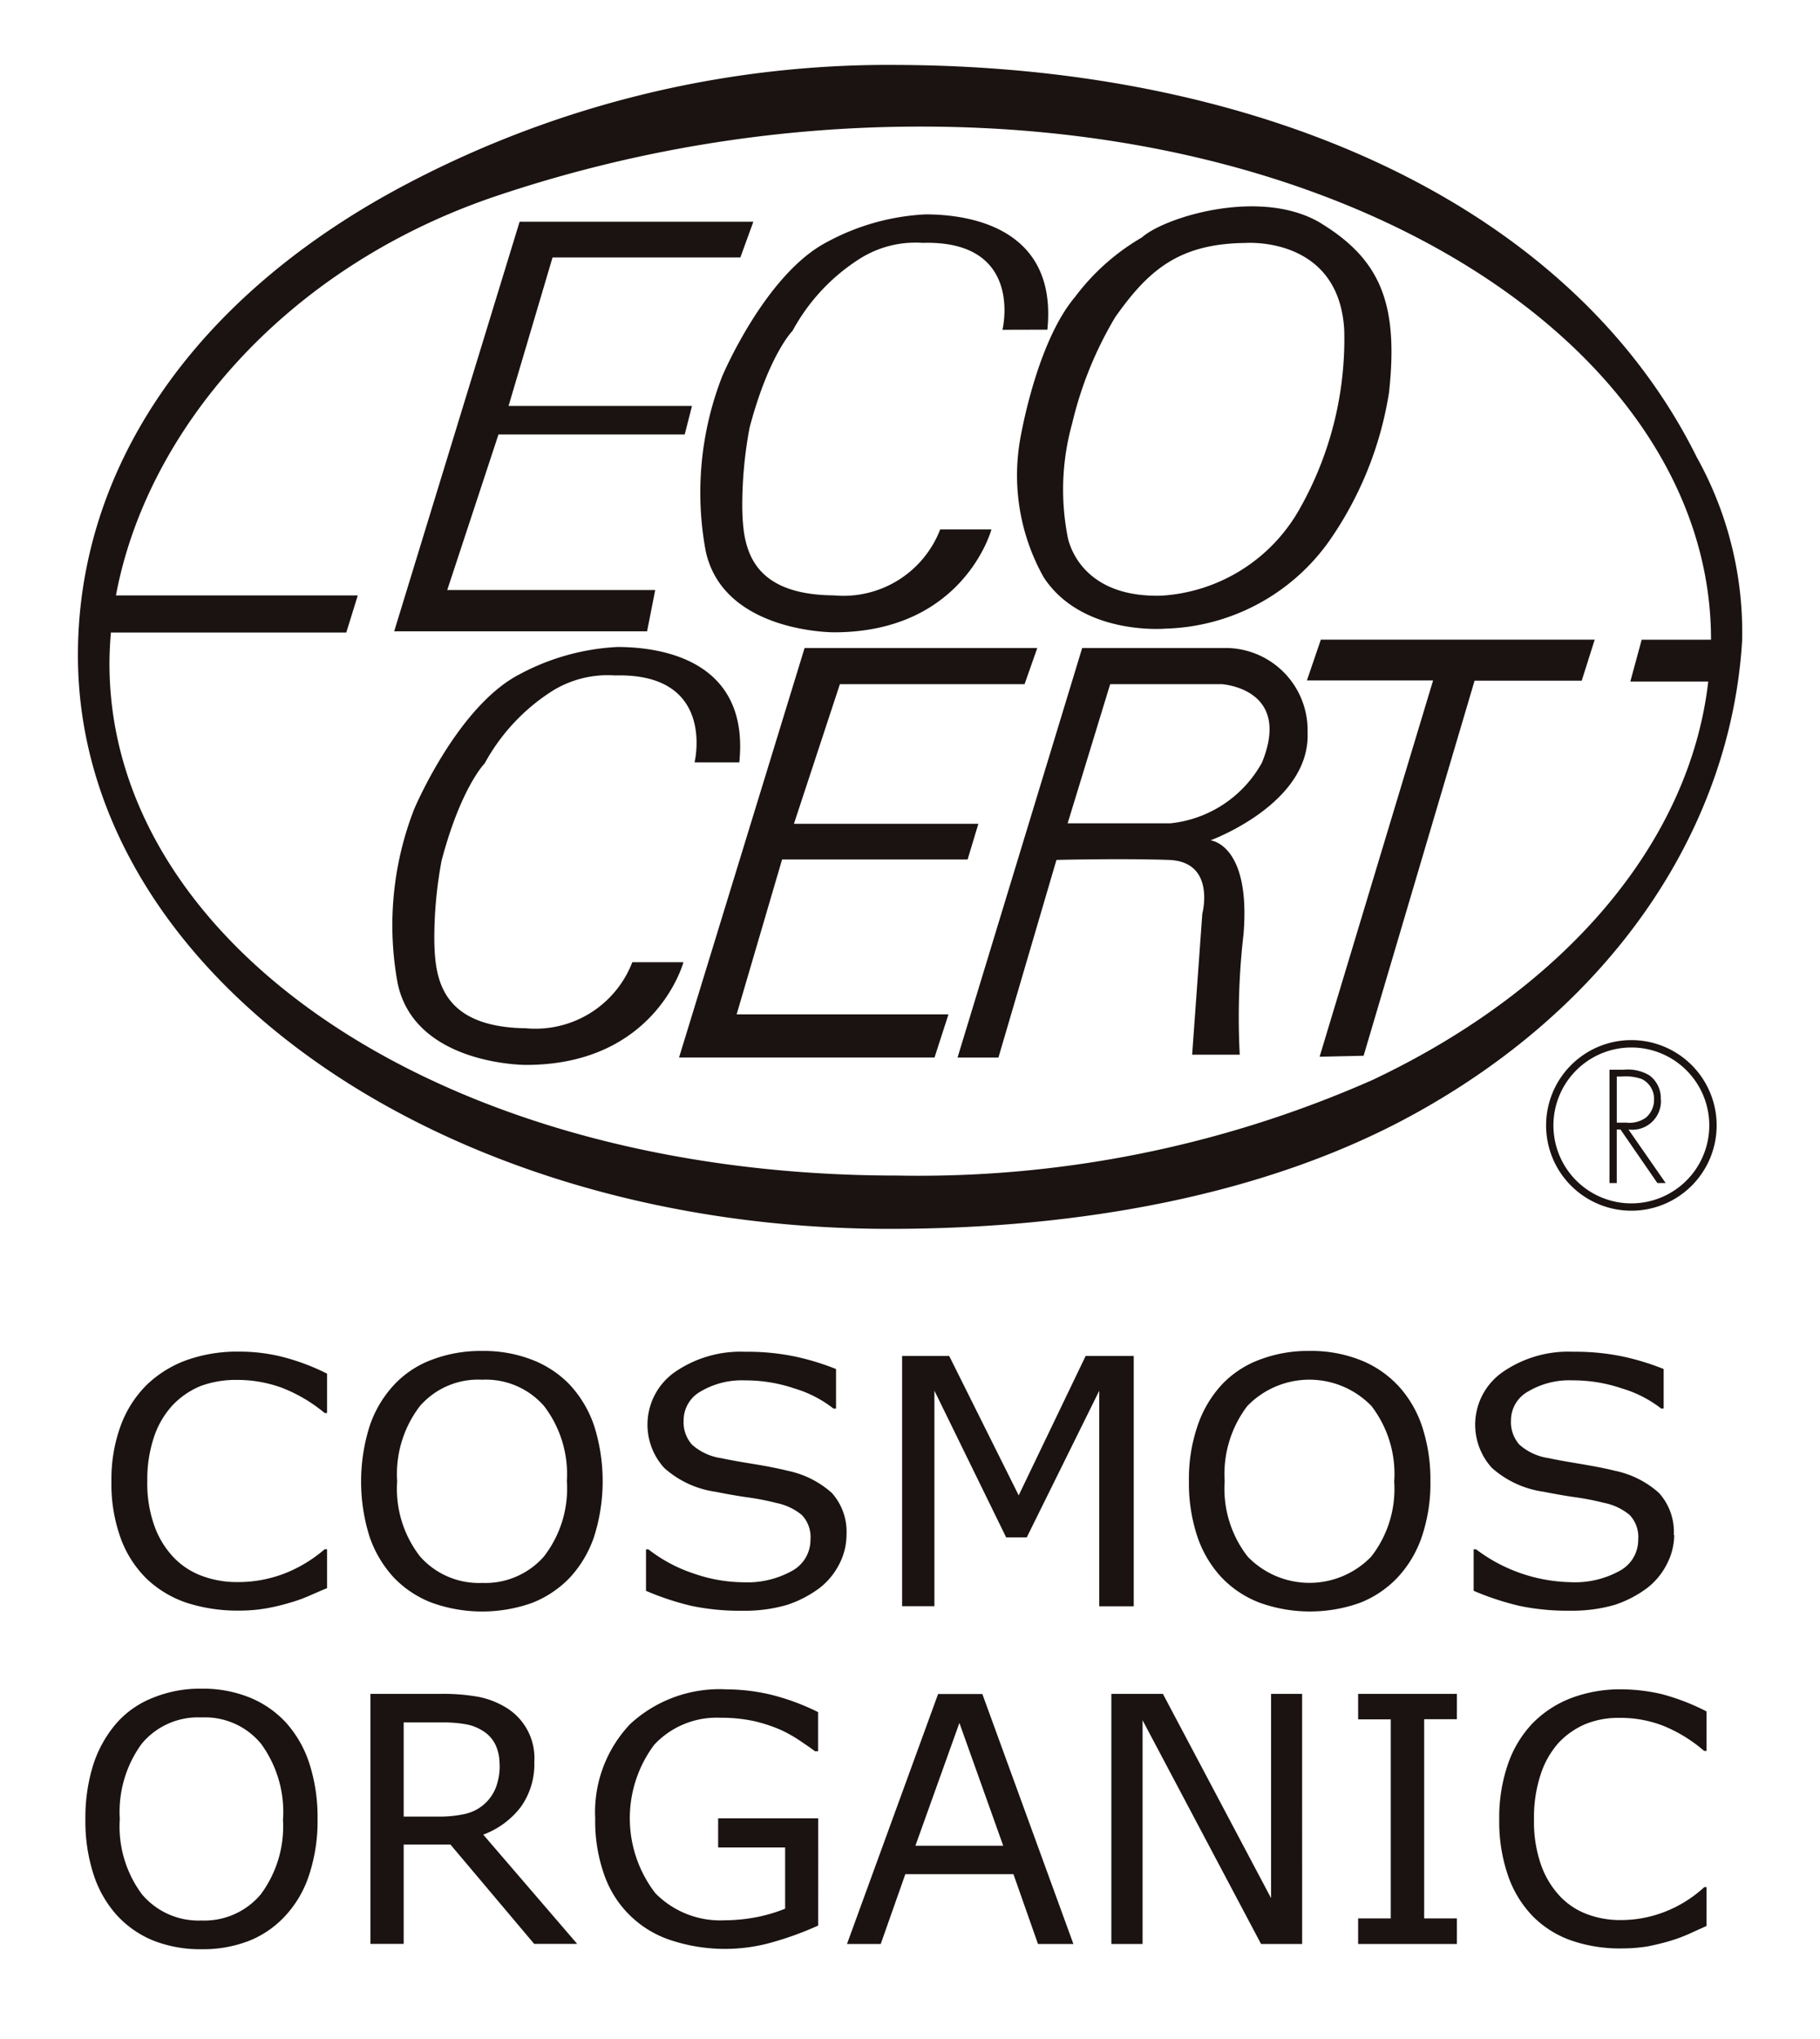
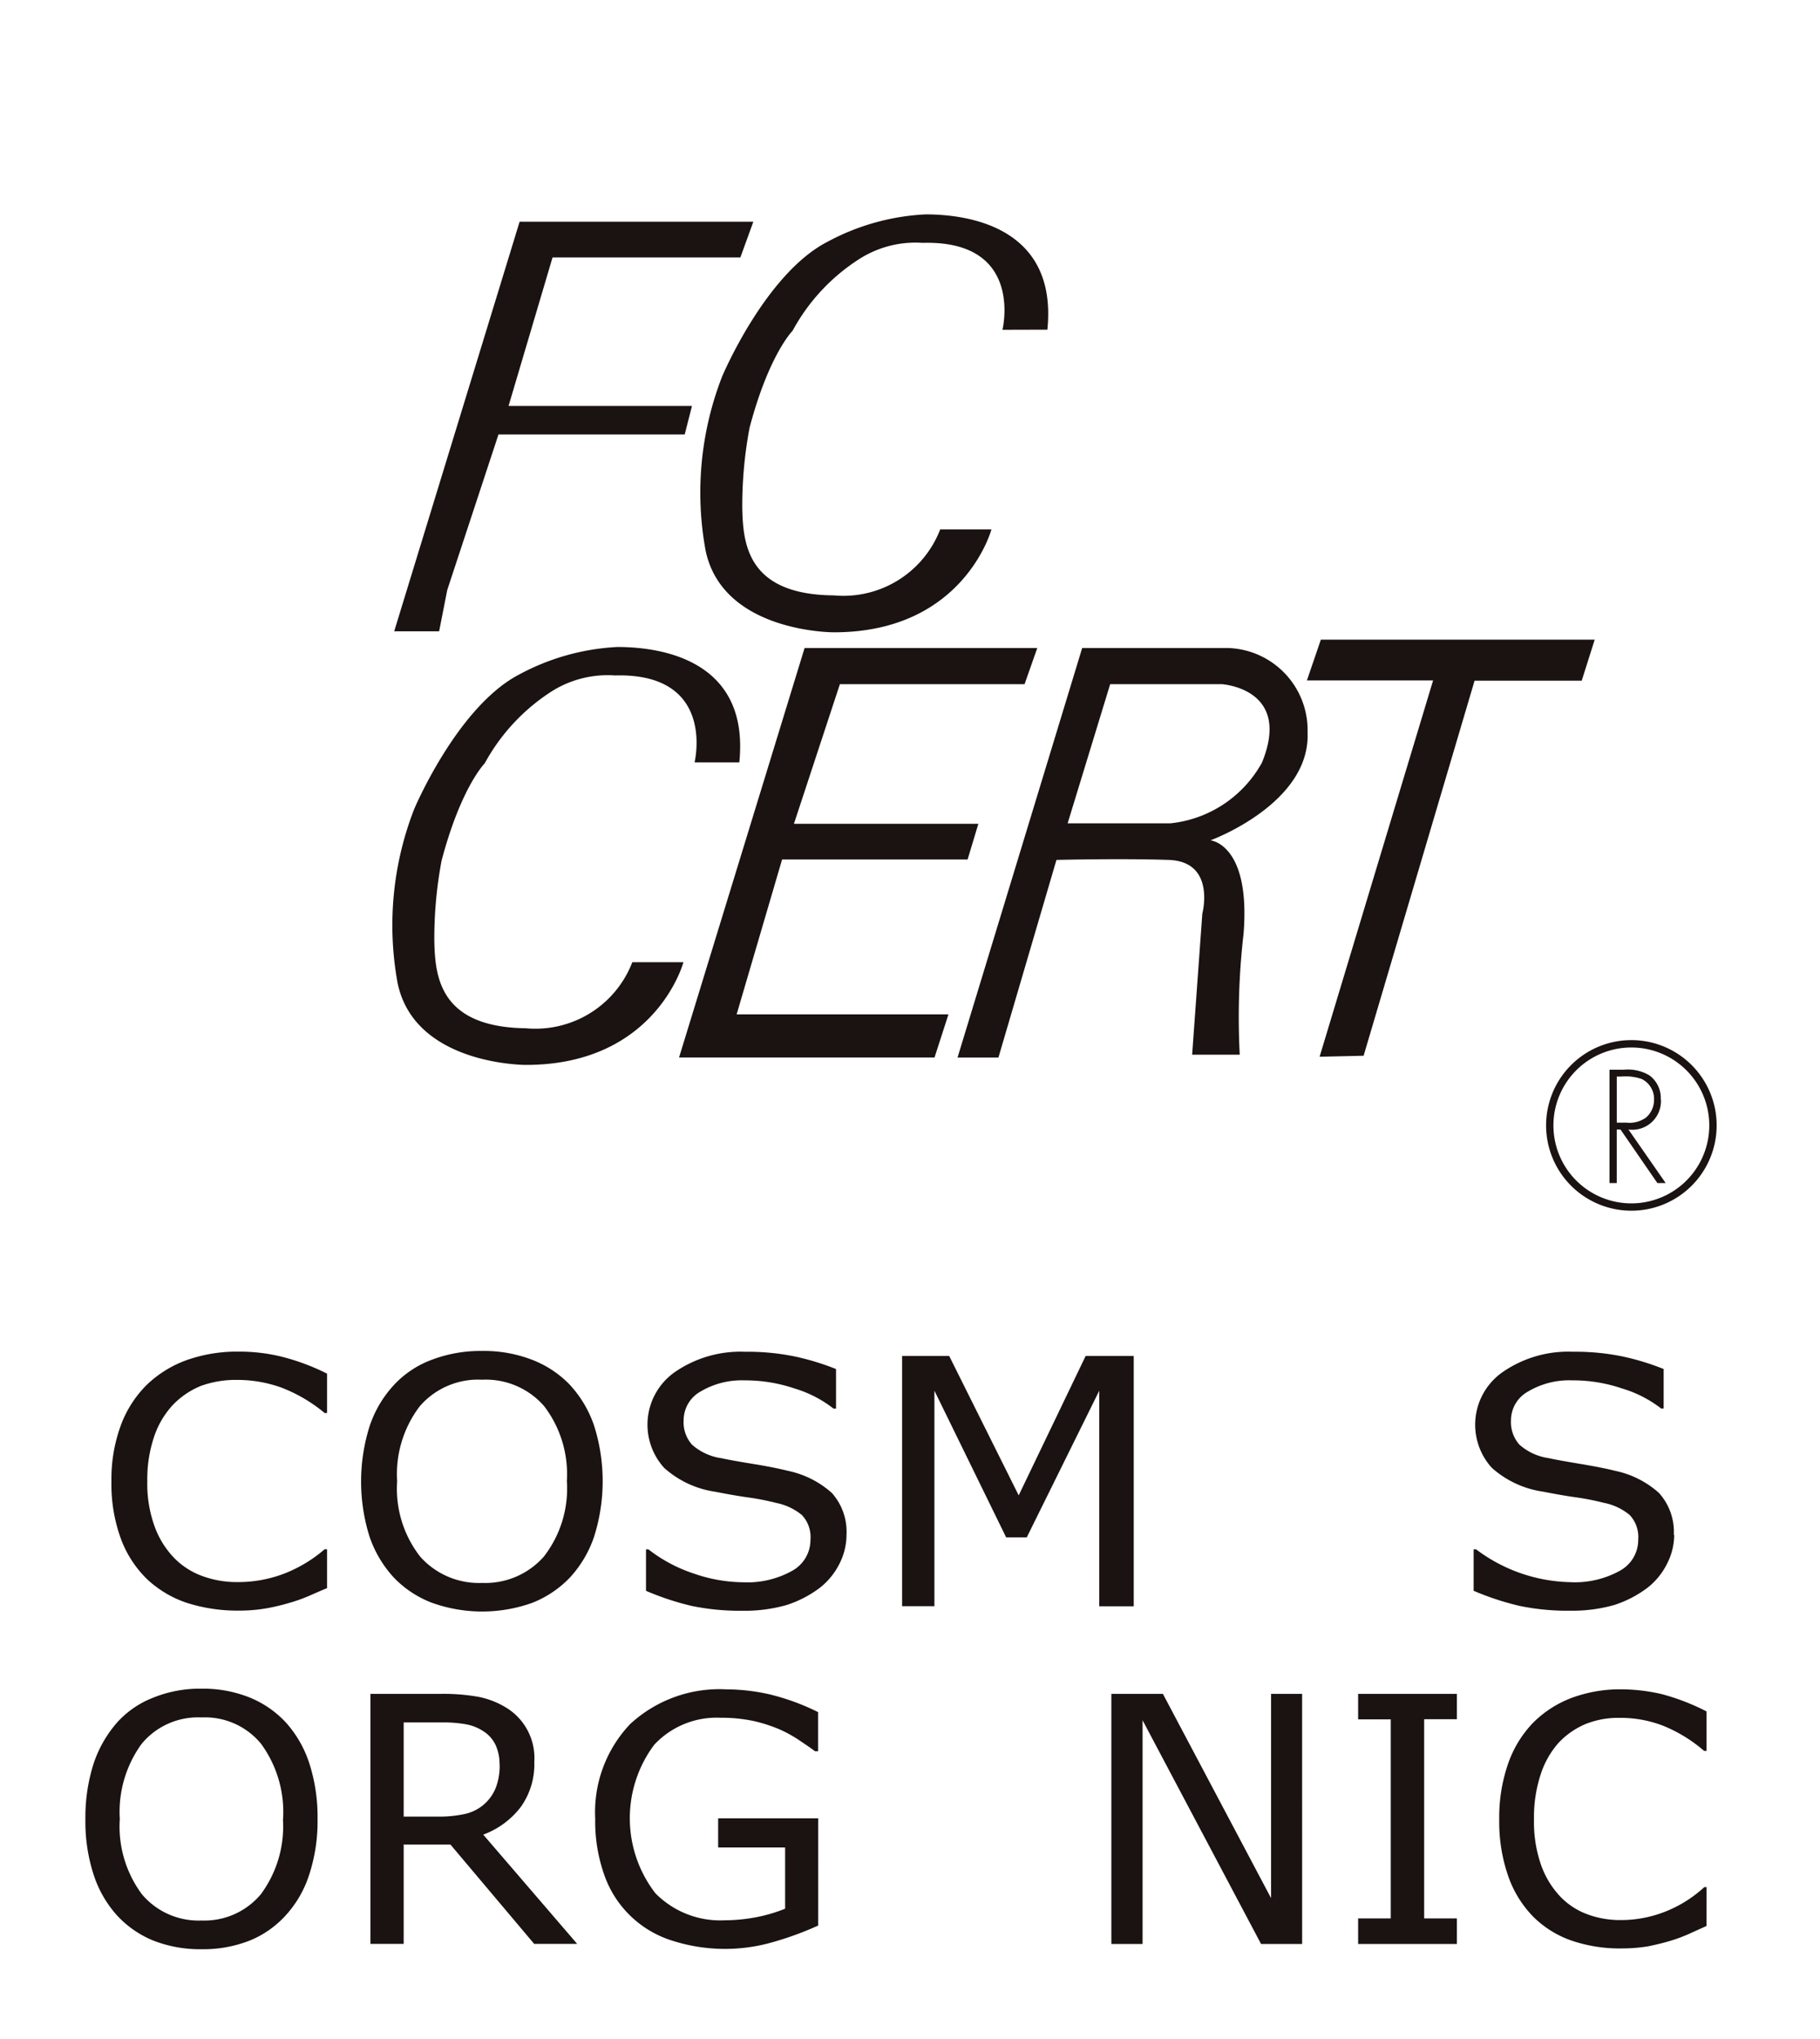
<svg xmlns="http://www.w3.org/2000/svg" width="75" height="84" viewBox="0 0 75 84">
  <defs>
    <clipPath id="clip-path">
      <rect id="長方形_114" data-name="長方形 114" width="75" height="84" transform="translate(3296 6455)" fill="#fff" />
    </clipPath>
    <clipPath id="clip-path-2">
      <rect id="長方形_113" data-name="長方形 113" width="68.6" height="77.625" fill="none" />
    </clipPath>
  </defs>
  <g id="マスクグループ_17" data-name="マスクグループ 17" transform="translate(-3296 -6455)" clip-path="url(#clip-path)">
    <g id="グループ_211" data-name="グループ 211" transform="translate(3299.211 6457.675)">
-       <path id="パス_354" data-name="パス 354" d="M29.524,12.068h9.632l-.535,1.472h-7.74l-1.813,6.119h7.559l-.3,1.174H28.653l-2.112,6.41h8.57l-.334,1.7H24.355Z" transform="translate(-11.322 -5.61)" fill="#1a1311" />
+       <path id="パス_354" data-name="パス 354" d="M29.524,12.068h9.632l-.535,1.472h-7.74l-1.813,6.119h7.559l-.3,1.174H28.653l-2.112,6.41l-.334,1.7H24.355Z" transform="translate(-11.322 -5.61)" fill="#1a1311" />
      <g id="グループ_210" data-name="グループ 210">
        <g id="グループ_209" data-name="グループ 209" clip-path="url(#clip-path-2)">
-           <path id="パス_355" data-name="パス 355" d="M84.865,11.594c-2.461-1.506-6.461-.268-7.4.573a9.2,9.2,0,0,0-2.753,2.449c-1.628,1.925-2.274,5.931-2.274,5.931a8.577,8.577,0,0,0,.982,5.624c1.589,2.419,5.017,2.112,5.017,2.112A8.557,8.557,0,0,0,85.165,24.7a14.659,14.659,0,0,0,2.485-6.154c.391-3.612-.334-5.446-2.789-6.952m-.827,11.63a7.026,7.026,0,0,1-5.747,3.7c-3.515.106-3.886-2.449-3.886-2.449a10.144,10.144,0,0,1,.19-4.642,15.468,15.468,0,0,1,1.775-4.382c1.359-1.922,2.609-3.028,5.368-3.057,0,0,3.849-.3,4.069,3.581a14.2,14.2,0,0,1-1.769,7.252" transform="translate(-33.62 -5.06)" fill="#1a1311" />
          <path id="パス_356" data-name="パス 356" d="M51.464,44.889h9.589l-.524,1.488H52.919L51.025,52.13h7.6L58.182,53.6H50.537L48.664,59.98h8.729l-.574,1.777H46.291Z" transform="translate(-21.519 -20.867)" fill="#1a1311" />
-           <path id="パス_357" data-name="パス 357" d="M66.721,16.18C61.631,5.891,49.01.074,33.837,0a42.591,42.591,0,0,0-20.765,5.16C4.644,9.755,0,16.689,0,24.316c0,13.1,14.934,23.633,33.453,23.633,7.81,0,15.558-1.382,21.654-4.753,8.349-4.612,13.021-11.931,13.473-19.485a14.805,14.805,0,0,0-1.858-7.531M53.447,41.771a46.286,46.286,0,0,1-19.686,3.982C15,45.753,1.3,36.234,1.3,24.668c0-.431.023-.855.059-1.286h9.7l.473-1.527H1.567C2.819,15.132,8.442,8.406,17.124,5.439a54.8,54.8,0,0,1,17.619-2.9c18.708,0,32.564,9.62,32.555,21.138H64.441L63.973,25.4h3.211c-.755,6.571-5.8,12.585-13.737,16.368" transform="translate(0 0.001)" fill="#1a1311" />
          <path id="パス_358" data-name="パス 358" d="M95.215,44.242l-.575,1.681h5.2l-4.676,15.5,1.813-.039,4.573-15.452h4.415l.535-1.69Z" transform="translate(-43.995 -20.566)" fill="#1a1311" />
          <path id="パス_359" data-name="パス 359" d="M82.161,48.353a3.387,3.387,0,0,0-3.247-3.464H72.872L67.736,61.76h1.685l2.391-8.142s2.668-.067,4.626,0,1.385,2.214,1.385,2.214l-.419,5.81h1.961a29.915,29.915,0,0,1,.157-4.975c.3-3.705-1.362-3.856-1.362-3.856s4.135-1.509,4-4.458m-1.9,1.293A4.883,4.883,0,0,1,76.51,52.11H72.273l1.753-5.733h4.589s2.943.166,1.651,3.268" transform="translate(-31.488 -20.867)" fill="#1a1311" />
          <path id="パス_360" data-name="パス 360" d="M36.666,49.559s.906-3.693-3.278-3.579a4.329,4.329,0,0,0-2.593.645A8.161,8.161,0,0,0,28.019,49.6s-.979.985-1.777,4.006a17.286,17.286,0,0,0-.3,3.319c.031,1.472.223,3.545,3.774,3.59a4.277,4.277,0,0,0,4.385-2.722h2.107s-1.13,4.232-6.493,4.232c0,0-4.575.015-5.284-3.362a13.178,13.178,0,0,1,.679-7.172s1.777-4.232,4.342-5.557a9.513,9.513,0,0,1,4.034-1.126c2.043,0,5.441.675,5.024,4.753Z" transform="translate(-11.255 -20.829)" fill="#1a1311" />
          <path id="パス_361" data-name="パス 361" d="M60.375,16.262s.91-3.7-3.289-3.581a4.3,4.3,0,0,0-2.582.648A8.052,8.052,0,0,0,51.728,16.3s-.979.982-1.775,4a17.371,17.371,0,0,0-.3,3.319c.033,1.482.221,3.557,3.777,3.585a4.274,4.274,0,0,0,4.379-2.717h2.112s-1.137,4.238-6.489,4.238c0,0-4.579.021-5.289-3.365a13.171,13.171,0,0,1,.682-7.178s1.777-4.229,4.339-5.545a9.483,9.483,0,0,1,4.041-1.129c2.036,0,5.433.678,5.021,4.749Z" transform="translate(-22.276 -5.351)" fill="#1a1311" />
          <path id="パス_362" data-name="パス 362" d="M117.779,77.528a1.161,1.161,0,0,0-.468-1,1.726,1.726,0,0,0-1.06-.232h-.585v4.669h.3V78.758h.154l1.521,2.207h.341l-1.534-2.207a1.181,1.181,0,0,0,1.338-1.229m-1.819.946v-1.9h.2a2.007,2.007,0,0,1,.835.106.909.909,0,0,1,.5.846.96.96,0,0,1-.334.741,1.17,1.17,0,0,1-.816.207Zm.6-3.4a3.514,3.514,0,1,0,3.515,3.515,3.514,3.514,0,0,0-3.515-3.515m0,6.726a3.211,3.211,0,1,1,3.211-3.211,3.211,3.211,0,0,1-3.211,3.211" transform="translate(-52.552 -34.901)" fill="#1a1311" />
          <path id="パス_363" data-name="パス 363" d="M11.466,108.795c-.262.106-.5.213-.716.307a6.417,6.417,0,0,1-.837.3,8.7,8.7,0,0,1-.951.226,6.594,6.594,0,0,1-1.137.093,6.848,6.848,0,0,1-2.116-.313,4.456,4.456,0,0,1-1.663-.985,4.5,4.5,0,0,1-1.08-1.672A6.555,6.555,0,0,1,2.58,104.4a6.436,6.436,0,0,1,.373-2.274,4.6,4.6,0,0,1,1.077-1.7A4.648,4.648,0,0,1,5.683,99.4a6.238,6.238,0,0,1,2.152-.349,7.291,7.291,0,0,1,1.723.2,9.085,9.085,0,0,1,1.908.708v1.621h-.1A6.329,6.329,0,0,0,9.6,100.539a5.351,5.351,0,0,0-1.864-.322,4.2,4.2,0,0,0-1.467.246,3.361,3.361,0,0,0-1.16.787,3.617,3.617,0,0,0-.775,1.319,5.493,5.493,0,0,0-.276,1.825,5.151,5.151,0,0,0,.306,1.873,3.679,3.679,0,0,0,.788,1.271,3.1,3.1,0,0,0,1.185.763,4.091,4.091,0,0,0,1.416.244,5.3,5.3,0,0,0,1.932-.343,5.7,5.7,0,0,0,1.681-1.009h.1Z" transform="translate(-1.199 -46.044)" fill="#1a1311" />
          <path id="パス_364" data-name="パス 364" d="M30.418,100.4a4.676,4.676,0,0,1,1,1.693,7.571,7.571,0,0,1-.007,4.563,4.69,4.69,0,0,1-.994,1.678,4.343,4.343,0,0,1-1.568,1.048,6.137,6.137,0,0,1-4.116-.007,4.3,4.3,0,0,1-1.575-1.042,4.735,4.735,0,0,1-1-1.687,7.588,7.588,0,0,1,0-4.534,4.66,4.66,0,0,1,1.01-1.714,4.053,4.053,0,0,1,1.568-1.039A5.628,5.628,0,0,1,26.788,99a5.5,5.5,0,0,1,2.074.365A4.315,4.315,0,0,1,30.42,100.4m-.13,3.967a4.616,4.616,0,0,0-.936-3.094,3.182,3.182,0,0,0-2.554-1.088,3.178,3.178,0,0,0-2.567,1.088,4.61,4.61,0,0,0-.936,3.094,4.542,4.542,0,0,0,.951,3.108,3.236,3.236,0,0,0,2.553,1.081,3.211,3.211,0,0,0,2.538-1.081,4.559,4.559,0,0,0,.952-3.108" transform="translate(-10.142 -46.02)" fill="#1a1311" />
          <path id="パス_365" data-name="パス 365" d="M52.011,106.6a2.647,2.647,0,0,1-.289,1.183,2.916,2.916,0,0,1-.817,1,4.67,4.67,0,0,1-1.347.7,6.274,6.274,0,0,1-1.844.241,9.8,9.8,0,0,1-2.088-.2,11.411,11.411,0,0,1-1.878-.621v-1.708h.1a6.184,6.184,0,0,0,1.881,1,6.3,6.3,0,0,0,2,.355,3.8,3.8,0,0,0,2.06-.482,1.451,1.451,0,0,0,.736-1.271,1.325,1.325,0,0,0-.351-1.015,2.4,2.4,0,0,0-1.06-.5,10.479,10.479,0,0,0-1.171-.229c-.417-.058-.866-.138-1.334-.231a4.005,4.005,0,0,1-2.113-.985,2.646,2.646,0,0,1,.449-3.952,4.768,4.768,0,0,1,2.888-.831,9.632,9.632,0,0,1,2.074.2,10.48,10.48,0,0,1,1.672.512v1.629h-.105a4.845,4.845,0,0,0-1.605-.828,6.294,6.294,0,0,0-2.042-.334,3.324,3.324,0,0,0-1.836.462,1.357,1.357,0,0,0-.692,1.177,1.392,1.392,0,0,0,.344,1.009,2.316,2.316,0,0,0,1.211.558c.312.067.743.145,1.312.237s1.047.187,1.444.286a3.9,3.9,0,0,1,1.8.912,2.4,2.4,0,0,1,.6,1.732" transform="translate(-20.338 -46.041)" fill="#1a1311" />
          <path id="パス_366" data-name="パス 366" d="M73.014,109.7H71.592v-8.88l-2.987,6.042h-.848L64.8,100.817v8.88H63.469V99.387h1.94l2.864,5.743,2.759-5.743h1.982Z" transform="translate(-29.505 -46.201)" fill="#1a1311" />
-           <path id="パス_367" data-name="パス 367" d="M94.145,100.4a4.632,4.632,0,0,1,1.009,1.693,6.994,6.994,0,0,1,.349,2.274,6.876,6.876,0,0,1-.355,2.289,4.645,4.645,0,0,1-1,1.678,4.266,4.266,0,0,1-1.563,1.048,6.123,6.123,0,0,1-4.111-.007,4.256,4.256,0,0,1-1.576-1.042,4.635,4.635,0,0,1-1-1.687,6.948,6.948,0,0,1-.347-2.28,6.732,6.732,0,0,1,.347-2.254,4.7,4.7,0,0,1,1-1.714,4.085,4.085,0,0,1,1.572-1.039A5.588,5.588,0,0,1,90.518,99a5.5,5.5,0,0,1,2.07.365,4.269,4.269,0,0,1,1.554,1.034m-.13,3.967a4.6,4.6,0,0,0-.936-3.094,3.558,3.558,0,0,0-5.121,0,4.632,4.632,0,0,0-.931,3.094,4.558,4.558,0,0,0,.949,3.108,3.537,3.537,0,0,0,5.09,0,4.525,4.525,0,0,0,.946-3.108" transform="translate(-39.768 -46.021)" fill="#1a1311" />
          <path id="パス_368" data-name="パス 368" d="M115.745,106.6a2.63,2.63,0,0,1-.292,1.183,2.877,2.877,0,0,1-.816,1,4.64,4.64,0,0,1-1.344.7,6.332,6.332,0,0,1-1.843.241,9.671,9.671,0,0,1-2.085-.2,11.387,11.387,0,0,1-1.885-.621v-1.708h.1a6.677,6.677,0,0,0,3.88,1.353,3.813,3.813,0,0,0,2.066-.482,1.445,1.445,0,0,0,.736-1.271,1.32,1.32,0,0,0-.353-1.015,2.379,2.379,0,0,0-1.06-.5,10.8,10.8,0,0,0-1.166-.229c-.419-.058-.864-.138-1.338-.231a4.028,4.028,0,0,1-2.115-.982,2.642,2.642,0,0,1,.456-3.952,4.749,4.749,0,0,1,2.882-.831,9.646,9.646,0,0,1,2.074.2,10.373,10.373,0,0,1,1.668.512v1.629h-.1a4.891,4.891,0,0,0-1.615-.828,6.251,6.251,0,0,0-2.036-.334,3.329,3.329,0,0,0-1.84.462,1.355,1.355,0,0,0-.7,1.177,1.4,1.4,0,0,0,.346,1.009,2.312,2.312,0,0,0,1.216.558c.3.067.745.144,1.3.237s1.051.187,1.439.286a3.88,3.88,0,0,1,1.8.912,2.4,2.4,0,0,1,.609,1.733" transform="translate(-49.964 -46.043)" fill="#1a1311" />
          <path id="パス_369" data-name="パス 369" d="M8.843,126.4a4.674,4.674,0,0,1,.965,1.692,7.193,7.193,0,0,1,.334,2.28,7.039,7.039,0,0,1-.339,2.274,4.536,4.536,0,0,1-.962,1.681,4.072,4.072,0,0,1-1.505,1.054,5.234,5.234,0,0,1-1.983.353,5.285,5.285,0,0,1-1.975-.355,4.182,4.182,0,0,1-1.512-1.052,4.649,4.649,0,0,1-.957-1.681,7.086,7.086,0,0,1-.334-2.274,7.273,7.273,0,0,1,.33-2.259,4.931,4.931,0,0,1,.971-1.714,3.905,3.905,0,0,1,1.512-1.036A5.116,5.116,0,0,1,5.354,125a5.15,5.15,0,0,1,1.994.365A4.182,4.182,0,0,1,8.843,126.4m-.122,3.973a4.764,4.764,0,0,0-.905-3.1,2.989,2.989,0,0,0-2.454-1.088,3.01,3.01,0,0,0-2.469,1.088,4.757,4.757,0,0,0-.9,3.094,4.675,4.675,0,0,0,.914,3.106,3.05,3.05,0,0,0,2.452,1.078,3.036,3.036,0,0,0,2.443-1.078,4.69,4.69,0,0,0,.913-3.106" transform="translate(-0.267 -58.107)" fill="#1a1311" />
          <path id="パス_370" data-name="パス 370" d="M31.044,135.7H29.272l-3.452-4.094H23.894V135.7H22.523V125.4h2.886a8.3,8.3,0,0,1,1.556.12,3.451,3.451,0,0,1,1.124.43,2.429,2.429,0,0,1,1.188,2.254,3.017,3.017,0,0,1-.559,1.858,3.46,3.46,0,0,1-1.545,1.137Zm-3.2-7.4a1.865,1.865,0,0,0-.159-.786,1.367,1.367,0,0,0-.513-.579,1.921,1.921,0,0,0-.7-.28,5.285,5.285,0,0,0-.965-.079H23.894v3.88h1.383a5.043,5.043,0,0,0,1.137-.108,1.777,1.777,0,0,0,1.283-1.1,2.51,2.51,0,0,0,.151-.955" transform="translate(-10.47 -58.293)" fill="#1a1311" />
          <path id="パス_371" data-name="パス 371" d="M49.017,134.78a13.246,13.246,0,0,1-1.842.675,7.11,7.11,0,0,1-4.147-.046,4.324,4.324,0,0,1-2.809-2.672,6.589,6.589,0,0,1-.389-2.361,5.269,5.269,0,0,1,1.443-3.9,5.422,5.422,0,0,1,3.964-1.427,8.1,8.1,0,0,1,1.8.211,9.469,9.469,0,0,1,1.977.726V127.6h-.126c-.14-.111-.348-.25-.624-.437a5.409,5.409,0,0,0-.8-.449,6.264,6.264,0,0,0-1.08-.355A6.342,6.342,0,0,0,45,126.219a3.515,3.515,0,0,0-2.738,1.112,5.057,5.057,0,0,0,.048,6.118,3.755,3.755,0,0,0,2.862,1.114,7.1,7.1,0,0,0,1.326-.134,6.414,6.414,0,0,0,1.158-.344v-2.522h-2.76v-1.2h4.122Z" transform="translate(-18.513 -58.128)" fill="#1a1311" />
-           <path id="パス_372" data-name="パス 372" d="M68.553,135.708H67.094l-1.012-2.876H61.626l-1.014,2.876h-1.39l3.755-10.3H64.8Zm-2.892-4.048L63.855,126.6l-1.813,5.058Z" transform="translate(-27.53 -58.296)" fill="#1a1311" />
          <path id="パス_373" data-name="パス 373" d="M87.445,135.705H85.752l-4.883-9.217v9.217H79.583V125.4h2.123l4.458,8.416V125.4h1.28Z" transform="translate(-36.996 -58.294)" fill="#1a1311" />
          <path id="パス_374" data-name="パス 374" d="M102.655,135.705h-4.07v-1.054h1.344v-8.2H98.585V125.4h4.07v1.045h-1.349v8.206h1.349Z" transform="translate(-45.829 -58.294)" fill="#1a1311" />
          <path id="パス_375" data-name="パス 375" d="M117.992,134.8c-.247.114-.477.214-.684.31a6.265,6.265,0,0,1-.8.3c-.284.087-.591.16-.922.229a6.74,6.74,0,0,1-1.09.087,6.13,6.13,0,0,1-2.036-.313,4.174,4.174,0,0,1-1.6-.985,4.488,4.488,0,0,1-1.037-1.672,6.784,6.784,0,0,1-.373-2.355,6.709,6.709,0,0,1,.361-2.274,4.588,4.588,0,0,1,1.036-1.7,4.468,4.468,0,0,1,1.591-1.024,5.765,5.765,0,0,1,2.067-.352,7.535,7.535,0,0,1,1.65.2,9.218,9.218,0,0,1,1.838.711v1.627h-.1a6.029,6.029,0,0,0-1.69-1.037,4.855,4.855,0,0,0-1.792-.325,3.62,3.62,0,0,0-1.4.253,3.273,3.273,0,0,0-1.12.78,3.652,3.652,0,0,0-.741,1.319,5.619,5.619,0,0,0-.268,1.829,5.377,5.377,0,0,0,.289,1.873,3.679,3.679,0,0,0,.759,1.271,2.953,2.953,0,0,0,1.129.759,3.87,3.87,0,0,0,1.371.247,5,5,0,0,0,1.85-.344A5.178,5.178,0,0,0,117.9,133.2h.094Z" transform="translate(-50.879 -58.132)" fill="#1a1311" />
        </g>
      </g>
    </g>
  </g>
</svg>